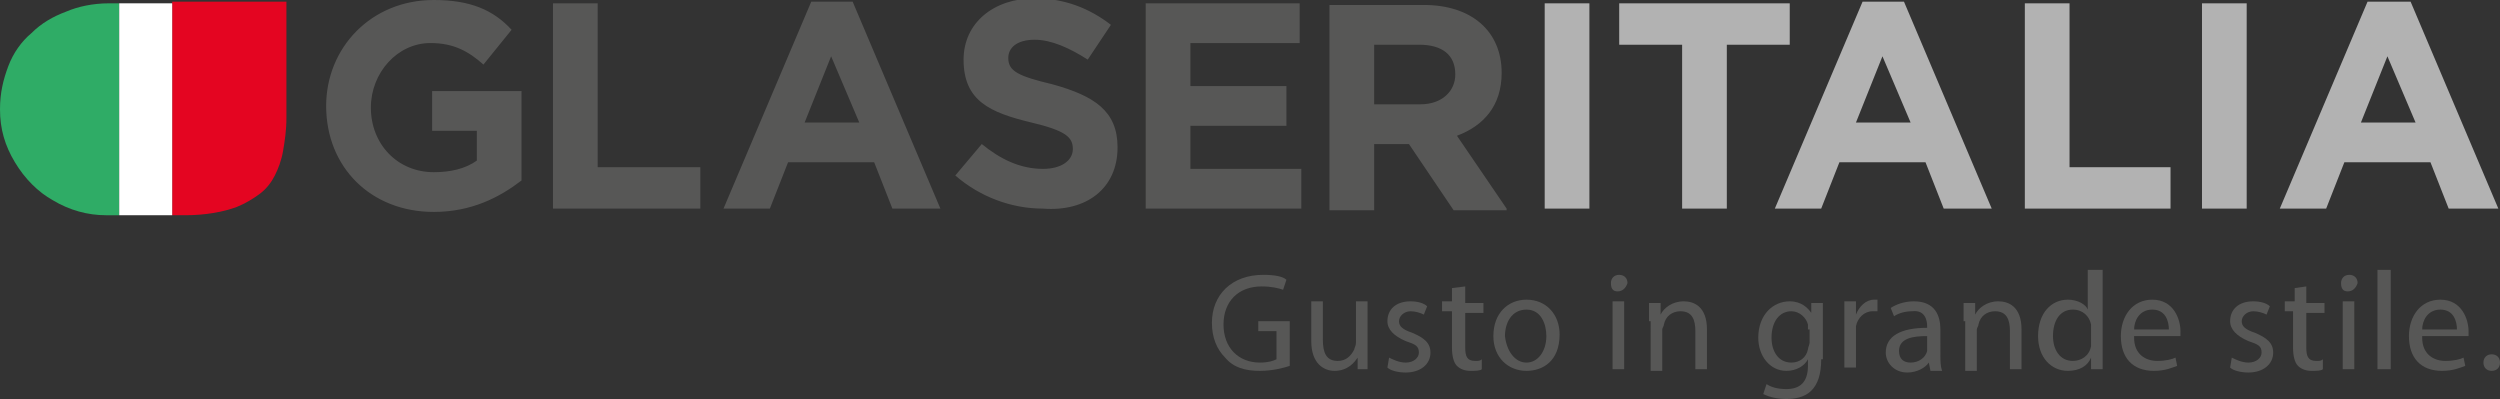
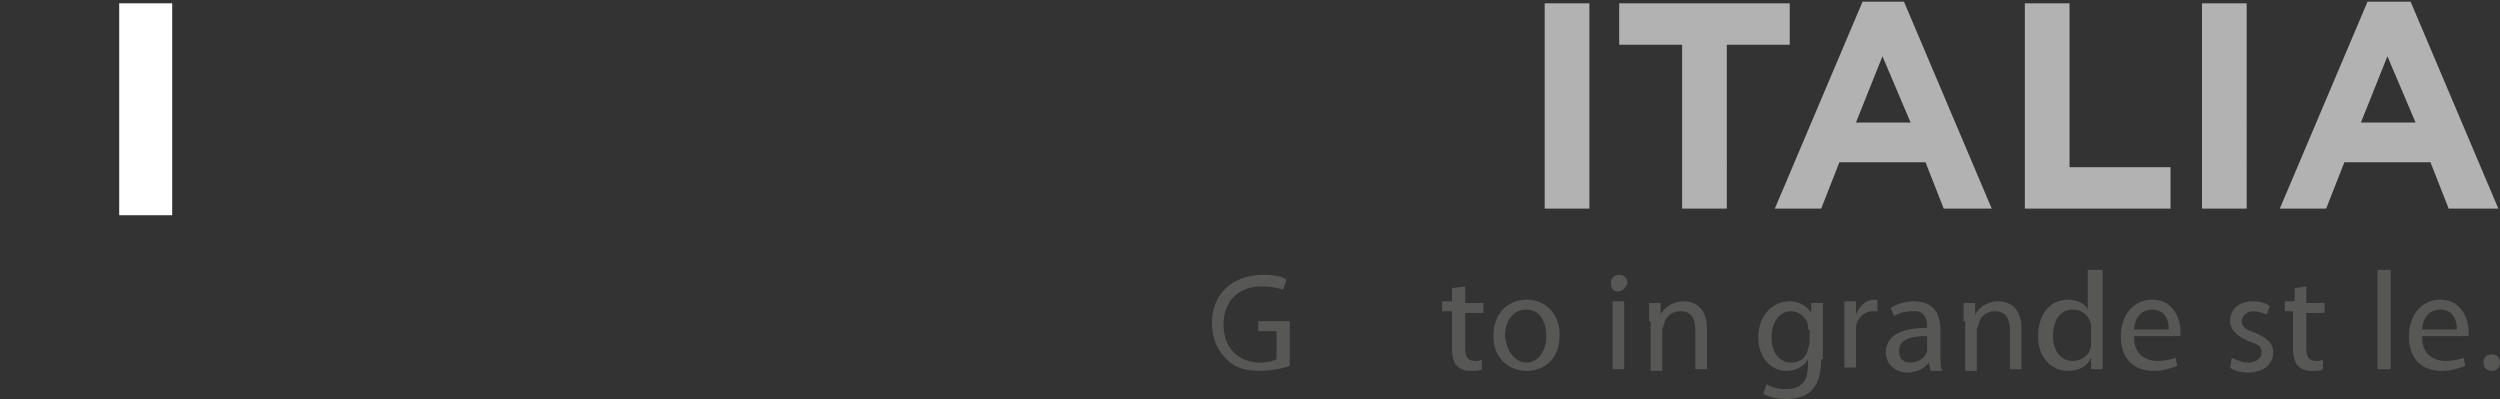
<svg xmlns="http://www.w3.org/2000/svg" xmlns:xlink="http://www.w3.org/1999/xlink" version="1.1" id="Ebene_1" x="0px" y="0px" viewBox="0 0 151 24.1" style="enable-background:new 0 0 151 24.1;" xml:space="preserve">
  <rect x="0" y="0" width="151" height="24.1" fill="#333333" stroke="none" />
  <style type="text/css">
	.st0{fill:#B2B2B2;}
	.st1{fill:#575756;}
	.st2{clip-path:url(#SVGID_2_);fill:#E40521;}
	.st3{clip-path:url(#SVGID_2_);fill:#2FAC66;}
	.st4{fill:#FFFFFF;}
</style>
  <g>
    <path class="st0" d="M96,0.2h-2.7v12.4H96V0.2L96,0.2z M108.1,2.7V0.2H97.8v2.5h3.8v9.9h2.7V2.7H108.1L108.1,2.7z M120.3,12.6   L115,0.1h-2.5l-5.3,12.5h2.8l1.1-2.8h5.2l1.1,2.8H120.3L120.3,12.6z M115.4,7.4h-3.3l1.6-4L115.4,7.4L115.4,7.4z M131.1,12.6v-2.5   H125V0.2h-2.7v12.4H131.1L131.1,12.6z M135.7,0.2H133v12.4h2.7V0.2L135.7,0.2z M150.9,12.6l-5.3-12.5H143l-5.3,12.5h2.8l1.1-2.8   h5.2l1.1,2.8H150.9L150.9,12.6z M145.9,7.4h-3.3l1.6-4L145.9,7.4L145.9,7.4z" />
-     <path class="st1" d="M31.5,10.9V5.5h-5.4v2.4h2.7v1.8c-0.7,0.5-1.6,0.7-2.6,0.7c-2.2,0-3.8-1.7-3.8-3.9v0c0-2.1,1.6-3.9,3.6-3.9   c1.4,0,2.3,0.5,3.2,1.3l1.7-2.1C29.8,0.6,28.4,0,26.2,0c-3.8,0-6.5,2.9-6.5,6.4v0c0,3.7,2.7,6.4,6.5,6.4   C28.5,12.8,30.2,11.9,31.5,10.9 M42.3,12.6v-2.5h-6.2V0.2h-2.7v12.4H42.3L42.3,12.6z M56.8,12.6L51.5,0.1H49l-5.3,12.5h2.8l1.1-2.8   h5.2l1.1,2.8H56.8L56.8,12.6z M51.9,7.4h-3.3l1.6-4L51.9,7.4L51.9,7.4z M67.5,8.9L67.5,8.9c0-2.2-1.4-3.1-3.9-3.8   c-2.1-0.5-2.7-0.8-2.7-1.6v0c0-0.6,0.5-1.1,1.6-1.1c1,0,2.1,0.5,3.2,1.2l1.4-2.1c-1.3-1-2.8-1.6-4.6-1.6c-2.5,0-4.3,1.5-4.3,3.7v0   c0,2.5,1.6,3.2,4.1,3.8c2.1,0.5,2.5,0.9,2.5,1.6v0c0,0.7-0.7,1.2-1.8,1.2c-1.4,0-2.6-0.6-3.7-1.5l-1.6,1.9c1.5,1.3,3.4,2,5.3,2   C65.6,12.8,67.5,11.4,67.5,8.9 M78.6,12.6v-2.4h-6.7V7.6h5.8V5.2h-5.8V2.6h6.6V0.2h-9.3v12.4H78.6L78.6,12.6z M91,12.6l-3-4.4   c1.6-0.6,2.7-1.8,2.7-3.8v0c0-2.5-1.8-4.1-4.7-4.1h-5.7v12.4h2.7v-4h2.1l2.7,4H91L91,12.6z M87.9,4.5c0,1-0.8,1.8-2.1,1.8h-2.8V2.7   h2.7C87.1,2.7,87.9,3.3,87.9,4.5L87.9,4.5L87.9,4.5z" />
    <g>
      <defs>
-         <rect id="SVGID_1_" x="0" y="0" width="151" height="24.1" />
-       </defs>
+         </defs>
      <clipPath id="SVGID_2_">
        <use xlink:href="#SVGID_1_" style="overflow:visible;" />
      </clipPath>
      <path class="st2" d="M10.4,0.1V13h0.8c1.2,0,2.3-0.2,3.1-0.5c0.5-0.2,1-0.5,1.4-0.8c0.4-0.3,0.7-0.7,0.9-1.1    c0.2-0.4,0.4-0.9,0.5-1.5c0.1-0.6,0.2-1.2,0.2-2v-7H10.4L10.4,0.1z" />
      <path class="st3" d="M6.6,0.2c-1,0-1.9,0.2-2.6,0.5C3.2,1,2.5,1.4,1.9,2C1.3,2.5,0.8,3.2,0.5,4C0.2,4.8,0,5.6,0,6.6    c0,1.2,0.3,2.2,0.9,3.2c0.6,1,1.4,1.8,2.3,2.3c1,0.6,2.1,0.9,3.2,0.9h0.8V0.2H6.6L6.6,0.2z" />
    </g>
    <path class="st1" d="M77.9,22.1c-0.3,0.1-1,0.3-1.8,0.3c-0.9,0-1.6-0.2-2.1-0.8c-0.5-0.5-0.8-1.2-0.8-2.1c0-1.7,1.2-2.9,3.1-2.9   c0.7,0,1.2,0.1,1.4,0.3l-0.2,0.6c-0.3-0.1-0.7-0.2-1.3-0.2c-1.4,0-2.3,0.9-2.3,2.3c0,1.4,0.9,2.3,2.2,2.3c0.5,0,0.8-0.1,1-0.2v-1.7   H76v-0.6h1.9V22.1L77.9,22.1z" />
-     <path class="st1" d="M82.6,21.2c0,0.4,0,0.8,0,1.1H82l0-0.7h0c-0.2,0.3-0.6,0.8-1.4,0.8c-0.6,0-1.4-0.4-1.4-1.8v-2.4h0.7v2.3   c0,0.8,0.2,1.3,0.9,1.3c0.5,0,0.8-0.3,1-0.7c0-0.1,0.1-0.2,0.1-0.4v-2.5h0.7V21.2L82.6,21.2z" />
-     <path class="st1" d="M83.9,21.6c0.2,0.1,0.6,0.3,1,0.3c0.5,0,0.8-0.3,0.8-0.6c0-0.4-0.2-0.5-0.8-0.7c-0.7-0.3-1.1-0.7-1.1-1.2   c0-0.7,0.5-1.2,1.4-1.2c0.4,0,0.8,0.1,1,0.3l-0.2,0.5c-0.2-0.1-0.5-0.2-0.8-0.2c-0.4,0-0.7,0.3-0.7,0.6c0,0.3,0.2,0.5,0.8,0.7   c0.7,0.3,1.1,0.6,1.1,1.2c0,0.7-0.6,1.2-1.5,1.2c-0.4,0-0.9-0.1-1.1-0.3L83.9,21.6L83.9,21.6z" />
    <path class="st1" d="M88.5,17.3v1h1.1v0.6h-1.1V21c0,0.5,0.1,0.8,0.6,0.8c0.2,0,0.3,0,0.4-0.1l0,0.6c-0.1,0.1-0.4,0.1-0.7,0.1   c-0.3,0-0.6-0.1-0.8-0.3c-0.2-0.2-0.3-0.6-0.3-1.1v-2.2h-0.6v-0.6h0.6v-0.8L88.5,17.3L88.5,17.3z" />
    <path class="st1" d="M92.2,21.9c0.7,0,1.2-0.7,1.2-1.6c0-0.7-0.3-1.6-1.2-1.6c-0.9,0-1.3,0.8-1.3,1.6C91,21.2,91.5,21.9,92.2,21.9   L92.2,21.9L92.2,21.9z M92.2,22.4c-1.1,0-2-0.8-2-2.1c0-1.4,0.9-2.2,2-2.2c1.2,0,2,0.9,2,2.1C94.2,21.8,93.2,22.4,92.2,22.4   L92.2,22.4L92.2,22.4z" />
    <path class="st1" d="M97.4,22.3v-4.1h0.7v4.1H97.4L97.4,22.3z M97.7,17.6c-0.3,0-0.4-0.2-0.4-0.5c0-0.3,0.2-0.5,0.5-0.5   c0.3,0,0.5,0.2,0.5,0.5C98.2,17.4,98,17.6,97.7,17.6L97.7,17.6L97.7,17.6z" />
    <path class="st1" d="M99.6,19.4c0-0.4,0-0.8,0-1.1h0.7l0,0.7h0c0.2-0.4,0.7-0.8,1.4-0.8c0.6,0,1.4,0.3,1.4,1.7v2.4h-0.7V20   c0-0.7-0.2-1.2-0.9-1.2c-0.5,0-0.9,0.3-1,0.8c0,0.1-0.1,0.2-0.1,0.3v2.5h-0.7V19.4L99.6,19.4z" />
    <path class="st1" d="M109.2,19.9c0-0.1,0-0.2,0-0.3c-0.1-0.4-0.5-0.8-1-0.8c-0.7,0-1.2,0.6-1.2,1.6c0,0.8,0.4,1.5,1.2,1.5   c0.5,0,0.9-0.3,1-0.8c0-0.1,0.1-0.3,0.1-0.4V19.9L109.2,19.9z M110,21.7c0,0.9-0.2,1.5-0.6,1.9c-0.4,0.4-1,0.5-1.5,0.5   c-0.5,0-1-0.1-1.4-0.3l0.2-0.6c0.3,0.2,0.7,0.3,1.2,0.3c0.8,0,1.3-0.4,1.3-1.4v-0.4h0c-0.2,0.4-0.7,0.7-1.3,0.7c-1,0-1.7-0.9-1.7-2   c0-1.4,0.9-2.2,1.9-2.2c0.7,0,1.1,0.4,1.3,0.7h0l0-0.6h0.7c0,0.3,0,0.6,0,1.1V21.7L110,21.7z" />
    <path class="st1" d="M111.4,19.5c0-0.5,0-0.9,0-1.3h0.7l0,0.8h0c0.2-0.5,0.6-0.9,1.1-0.9c0.1,0,0.1,0,0.2,0v0.7c-0.1,0-0.2,0-0.3,0   c-0.5,0-0.9,0.4-1,0.9c0,0.1,0,0.2,0,0.3v2.2h-0.7V19.5L111.4,19.5z" />
    <path class="st1" d="M116.4,20.3c-0.8,0-1.7,0.1-1.7,0.9c0,0.5,0.3,0.7,0.7,0.7c0.5,0,0.9-0.3,1-0.7c0-0.1,0-0.2,0-0.2V20.3   L116.4,20.3z M117.2,21.4c0,0.4,0,0.7,0.1,1h-0.7l-0.1-0.5h0c-0.2,0.3-0.7,0.6-1.3,0.6c-0.8,0-1.3-0.6-1.3-1.2c0-1,0.9-1.5,2.5-1.5   v-0.1c0-0.3-0.1-1-0.9-0.9c-0.4,0-0.8,0.1-1.1,0.3l-0.2-0.5c0.3-0.2,0.8-0.4,1.4-0.4c1.3,0,1.6,0.9,1.6,1.7V21.4L117.2,21.4z" />
    <path class="st1" d="M118.6,19.4c0-0.4,0-0.8,0-1.1h0.7l0,0.7h0c0.2-0.4,0.7-0.8,1.4-0.8c0.6,0,1.4,0.3,1.4,1.7v2.4h-0.7V20   c0-0.7-0.2-1.2-0.9-1.2c-0.5,0-0.9,0.3-1,0.8c0,0.1-0.1,0.2-0.1,0.3v2.5h-0.7V19.4L118.6,19.4z" />
    <path class="st1" d="M126.3,19.9c0-0.1,0-0.2,0-0.3c-0.1-0.5-0.5-0.9-1.1-0.9c-0.8,0-1.2,0.7-1.2,1.6c0,0.8,0.4,1.5,1.2,1.5   c0.5,0,1-0.3,1.1-0.9c0-0.1,0-0.2,0-0.3V19.9L126.3,19.9z M127,16.3v4.9c0,0.4,0,0.8,0,1.1h-0.7l0-0.7h0c-0.2,0.5-0.7,0.8-1.4,0.8   c-1,0-1.8-0.8-1.8-2.1c0-1.4,0.8-2.2,1.8-2.2c0.6,0,1.1,0.3,1.2,0.6h0v-2.4H127L127,16.3z" />
    <path class="st1" d="M131,19.9c0-0.5-0.2-1.2-1-1.2c-0.8,0-1.1,0.7-1.1,1.2H131L131,19.9z M128.9,20.4c0,1,0.7,1.4,1.4,1.4   c0.5,0,0.9-0.1,1.1-0.2l0.1,0.5c-0.3,0.1-0.7,0.3-1.4,0.3c-1.3,0-2-0.8-2-2.1c0-1.2,0.7-2.2,1.9-2.2c1.3,0,1.7,1.2,1.7,1.9   c0,0.2,0,0.3,0,0.3H128.9L128.9,20.4z" />
    <path class="st1" d="M134.8,21.6c0.2,0.1,0.6,0.3,1,0.3c0.5,0,0.8-0.3,0.8-0.6c0-0.4-0.2-0.5-0.8-0.7c-0.7-0.3-1.1-0.7-1.1-1.2   c0-0.7,0.5-1.2,1.4-1.2c0.4,0,0.8,0.1,1,0.3l-0.2,0.5c-0.2-0.1-0.5-0.2-0.8-0.2c-0.4,0-0.7,0.3-0.7,0.6c0,0.3,0.2,0.5,0.8,0.7   c0.7,0.3,1.1,0.6,1.1,1.2c0,0.7-0.6,1.2-1.5,1.2c-0.4,0-0.9-0.1-1.1-0.3L134.8,21.6L134.8,21.6z" />
    <path class="st1" d="M139.3,17.3v1h1.1v0.6h-1.1V21c0,0.5,0.1,0.8,0.6,0.8c0.2,0,0.3,0,0.4-0.1l0,0.6c-0.1,0.1-0.4,0.1-0.7,0.1   c-0.3,0-0.6-0.1-0.8-0.3c-0.2-0.2-0.3-0.6-0.3-1.1v-2.2H138v-0.6h0.6v-0.8L139.3,17.3L139.3,17.3z" />
-     <path class="st1" d="M141.5,22.3v-4.1h0.7v4.1H141.5L141.5,22.3z M141.8,17.6c-0.3,0-0.4-0.2-0.4-0.5c0-0.3,0.2-0.5,0.5-0.5   c0.3,0,0.5,0.2,0.5,0.5C142.3,17.4,142.1,17.6,141.8,17.6L141.8,17.6L141.8,17.6z" />
    <polygon class="st1" points="143.6,16.3 144.4,16.3 144.4,22.3 143.6,22.3 143.6,16.3  " />
    <path class="st1" d="M148.4,19.9c0-0.5-0.2-1.2-1-1.2c-0.8,0-1.1,0.7-1.1,1.2H148.4L148.4,19.9z M146.3,20.4c0,1,0.7,1.4,1.4,1.4   c0.5,0,0.9-0.1,1.1-0.2l0.1,0.5c-0.3,0.1-0.7,0.3-1.4,0.3c-1.3,0-2-0.8-2-2.1c0-1.2,0.7-2.2,1.9-2.2c1.3,0,1.7,1.2,1.7,1.9   c0,0.2,0,0.3,0,0.3H146.3L146.3,20.4z" />
    <path class="st1" d="M150.5,22.4c-0.3,0-0.5-0.2-0.5-0.5c0-0.3,0.2-0.5,0.5-0.5c0.3,0,0.5,0.2,0.5,0.5   C151,22.2,150.8,22.4,150.5,22.4L150.5,22.4L150.5,22.4z" />
    <polygon class="st4" points="10.4,13 7.2,13 7.2,0.2 10.4,0.2 10.4,13  " />
  </g>
</svg>